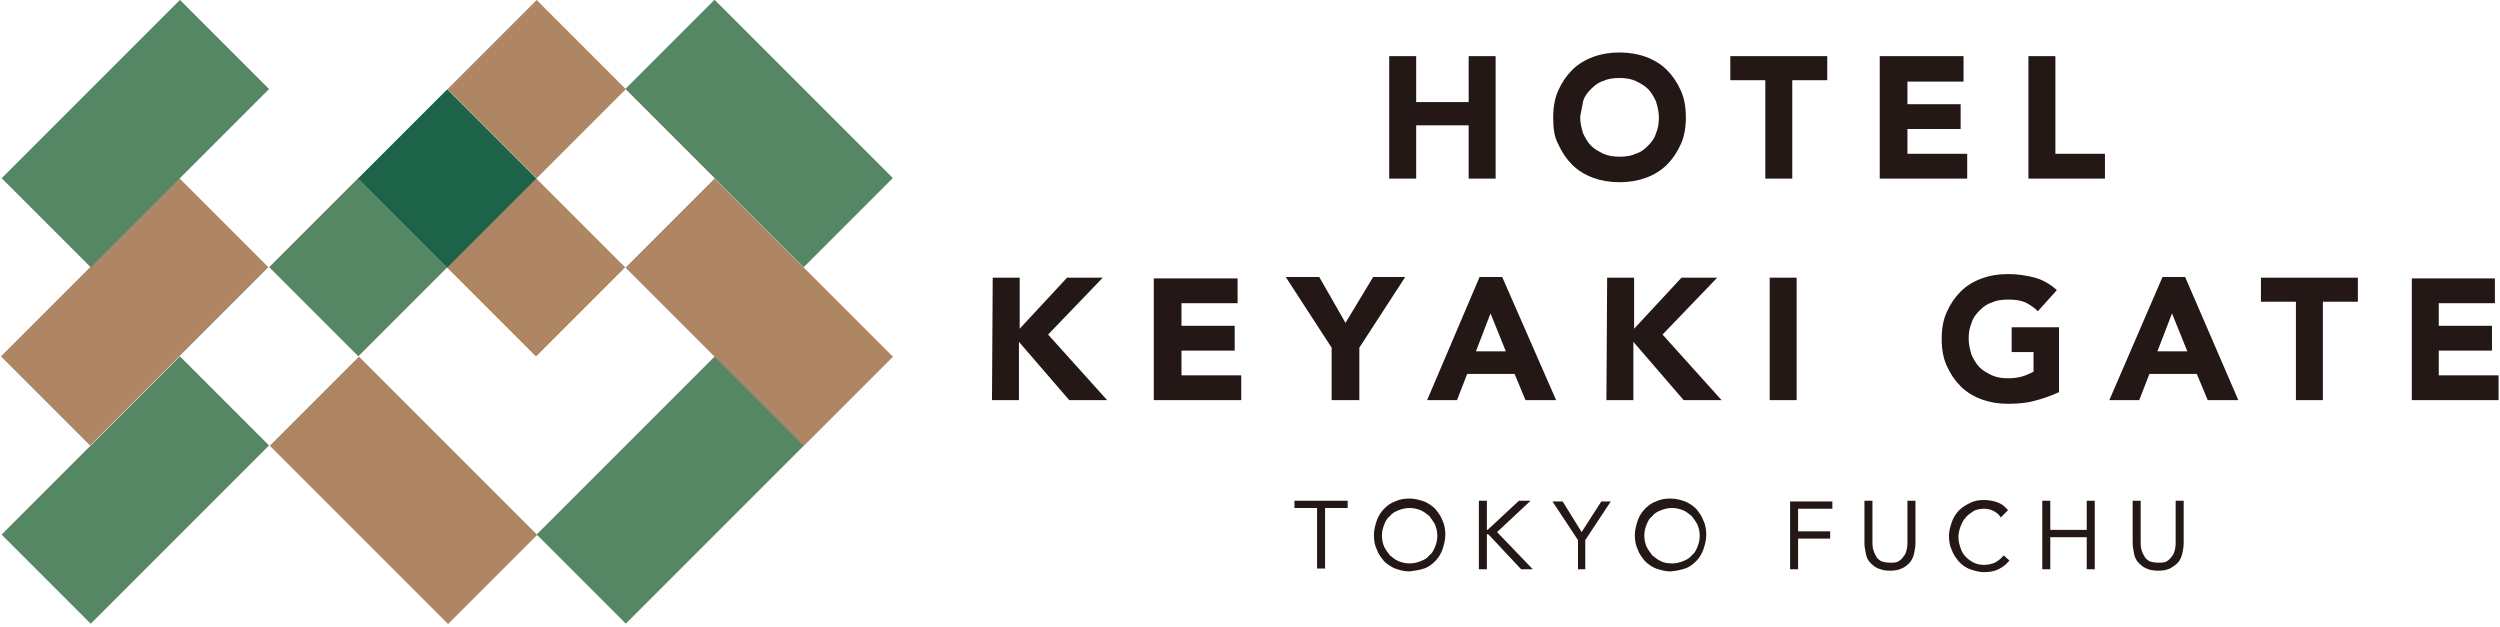
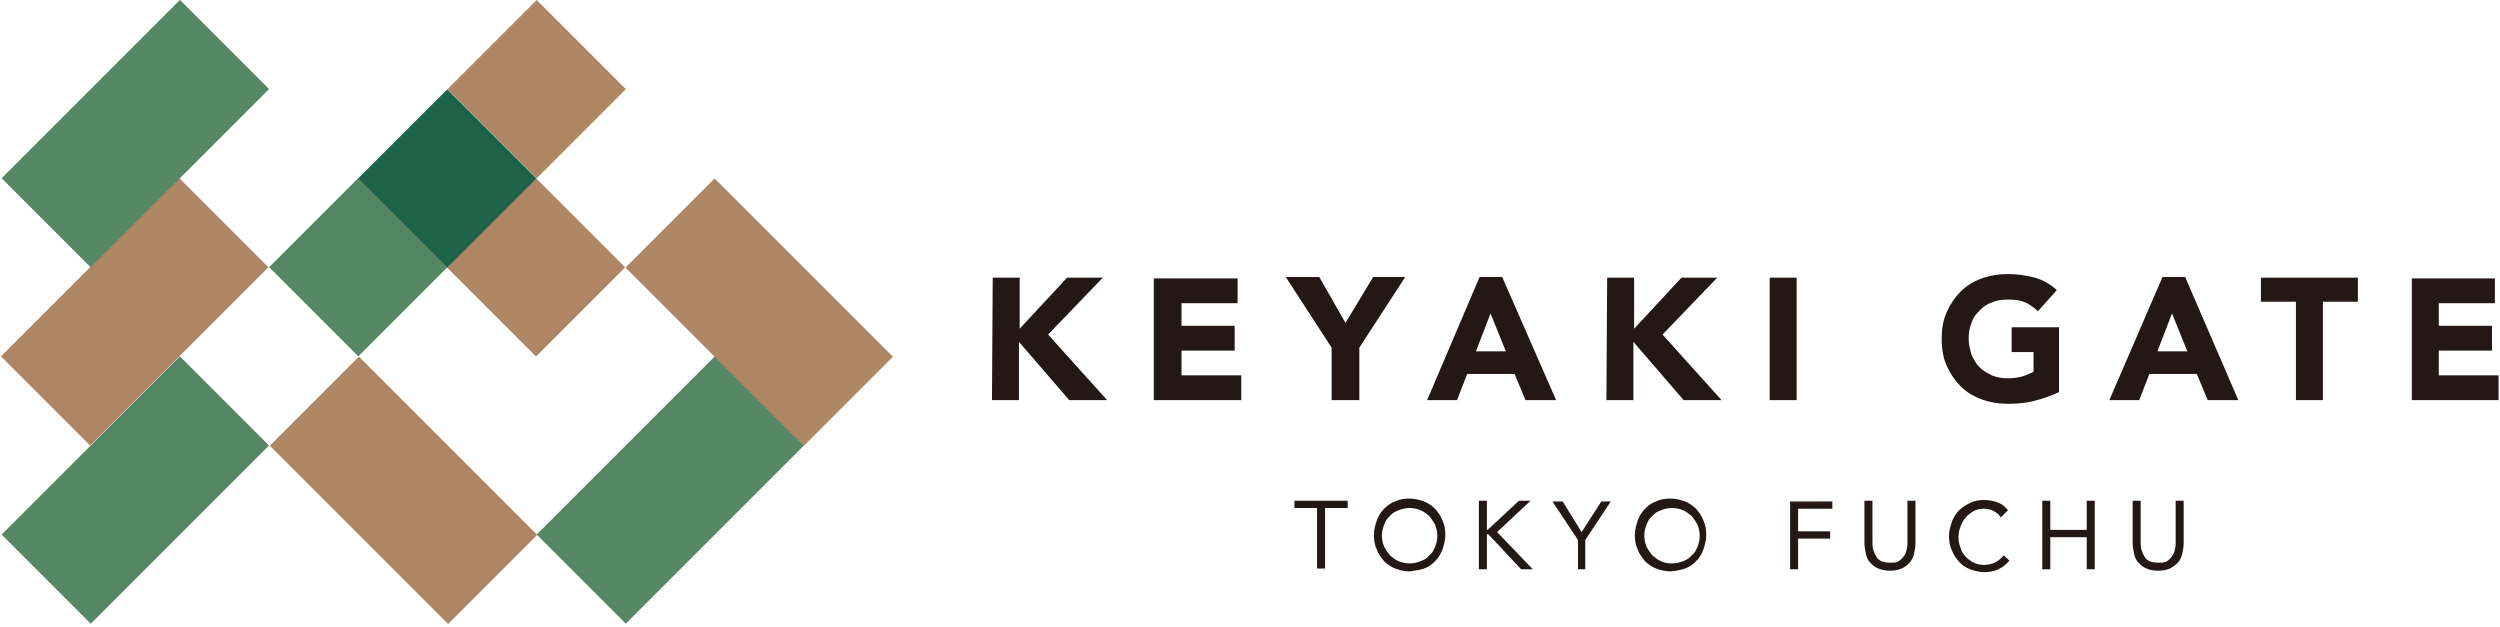
<svg xmlns="http://www.w3.org/2000/svg" version="1.1" id="レイヤー_1" x="0px" y="0px" viewBox="0 0 343 86" style="enable-background:new 0 0 343 86;" xml:space="preserve">
  <style type="text/css">
	.st0{fill:#231815;}
	.st1{fill:#568764;}
	.st2{fill:#AF8664;}
	.st3{fill:#1D6349;}
</style>
  <g>
    <g>
      <g>
        <path class="st0" d="M330.9,54.9h11.9v-3.4h-8.2v-3.4h7.3v-3.4h-7.3v-3.1h7.7v-3.4h-11.4V54.9z M315,54.9h3.7V41.4h4.8v-3.3     h-13.3v3.3h4.8V54.9z M300.1,48.2H296l2-5.2L300.1,48.2z M289.4,54.9h4.1l1.4-3.6h6.5l1.5,3.6h4.2L299.8,38h-3.1L289.4,54.9z      M282.6,44.9H276v3.4h3V51c-0.4,0.2-0.8,0.4-1.4,0.6c-0.6,0.2-1.3,0.3-2.1,0.3c-0.8,0-1.5-0.1-2.2-0.4c-0.6-0.3-1.2-0.6-1.7-1.1     s-0.8-1.1-1.1-1.7c-0.2-0.7-0.4-1.4-0.4-2.2s0.1-1.5,0.4-2.2c0.2-0.7,0.6-1.2,1.1-1.7s1-0.9,1.7-1.1c0.6-0.3,1.4-0.4,2.2-0.4     c1,0,1.7,0.1,2.4,0.4c0.6,0.3,1.2,0.7,1.7,1.2l2.6-2.9c-0.9-0.8-1.9-1.4-3-1.7s-2.4-0.5-3.7-0.5c-1.3,0-2.5,0.2-3.6,0.6     c-1.1,0.4-2.1,1-2.9,1.8s-1.4,1.7-1.9,2.8s-0.7,2.3-0.7,3.7s0.2,2.6,0.7,3.7c0.5,1.1,1.1,2,1.9,2.8s1.8,1.4,2.9,1.8     s2.3,0.6,3.6,0.6c1.2,0,2.5-0.1,3.6-0.4c1.2-0.3,2.3-0.7,3.4-1.2v-8.9H282.6z M242.8,54.9h3.7V38.1h-3.7V54.9z M220.4,54.9h3.7     v-8l6.9,8h5.2l-8.1-9l7.5-7.8h-4.9l-6.5,7v-7h-3.7L220.4,54.9L220.4,54.9z M206.6,48.2h-4.1l2-5.2L206.6,48.2z M195.8,54.9h4.1     l1.4-3.6h6.5l1.5,3.6h4.2L206.1,38H203L195.8,54.9z M182.8,54.9h3.7v-7.2l6.3-9.7h-4.4l-3.8,6.3l-3.6-6.3h-4.6l6.3,9.7v7.2H182.8     z M158.4,54.9h11.9v-3.4h-8.2v-3.4h7.3v-3.4h-7.3v-3.1h7.7v-3.4h-11.5v16.7H158.4z M136.1,54.9h3.7v-8l6.9,8h5.2l-8.1-9l7.5-7.8     h-4.9l-6.5,7v-7h-3.7L136.1,54.9L136.1,54.9z" />
-         <path class="st0" d="M278.2,24.5h10.6v-3.4H282V7.7h-3.7V24.5z M258,24.5h11.9v-3.4h-8.2v-3.4h7.3v-3.4h-7.3v-3.1h7.7V7.7h-11.5     v16.8H258z M242.2,24.5h3.7V11h4.8V7.7h-13.3V11h4.8V24.5z M217.2,13.9c0.2-0.7,0.6-1.2,1.1-1.7s1-0.9,1.7-1.1     c0.6-0.3,1.4-0.4,2.2-0.4s1.5,0.1,2.2,0.4c0.6,0.3,1.2,0.6,1.7,1.1s0.8,1.1,1.1,1.7c0.2,0.7,0.4,1.4,0.4,2.2     c0,0.8-0.1,1.5-0.4,2.2c-0.2,0.7-0.6,1.2-1.1,1.7s-1,0.9-1.7,1.1c-0.6,0.3-1.4,0.4-2.2,0.4s-1.5-0.1-2.2-0.4     c-0.6-0.3-1.2-0.6-1.7-1.1s-0.8-1.1-1.1-1.7c-0.2-0.7-0.4-1.4-0.4-2.2C216.9,15.3,217.1,14.6,217.2,13.9 M213.8,19.8     c0.5,1.1,1.1,2,1.9,2.8c0.8,0.8,1.8,1.4,2.9,1.8c1.1,0.4,2.3,0.6,3.6,0.6s2.5-0.2,3.6-0.6s2.1-1,2.9-1.8c0.8-0.8,1.4-1.7,1.9-2.8     c0.5-1.1,0.7-2.3,0.7-3.7s-0.2-2.6-0.7-3.7s-1.1-2-1.9-2.8c-0.8-0.8-1.8-1.4-2.9-1.8c-1.1-0.4-2.3-0.6-3.6-0.6s-2.5,0.2-3.6,0.6     c-1.1,0.4-2.1,1-2.9,1.8c-0.8,0.8-1.4,1.7-1.9,2.8s-0.7,2.3-0.7,3.7S213.2,18.7,213.8,19.8 M190.6,24.5h3.7v-7.3h7.2v7.3h3.7V7.7     h-3.7V14h-7.2V7.7h-3.7V24.5z" />
        <path class="st0" d="M299.6,68.7h-1.1v5.6c0,0.4,0,0.7-0.1,1.1s-0.2,0.7-0.4,0.9c-0.2,0.3-0.4,0.5-0.7,0.7     c-0.3,0.2-0.7,0.2-1.2,0.2s-0.9-0.1-1.2-0.2c-0.3-0.2-0.6-0.4-0.7-0.7c-0.2-0.3-0.3-0.6-0.4-0.9c-0.1-0.4-0.1-0.7-0.1-1.1v-5.6     h-1.1v5.8c0,0.5,0.1,1,0.2,1.5s0.3,0.9,0.6,1.2c0.3,0.3,0.6,0.6,1.1,0.8c0.4,0.2,1,0.3,1.6,0.3s1.2-0.1,1.6-0.3     c0.4-0.2,0.8-0.5,1.1-0.8c0.3-0.3,0.5-0.8,0.6-1.2c0.1-0.5,0.2-0.9,0.2-1.5V68.7z M280.2,78.1h1.1v-4.4h5v4.4h1.1v-9.4h-1.1v4h-5     v-4h-1.1V78.1z M275.5,70c-0.4-0.5-0.9-0.9-1.5-1.1s-1.2-0.3-1.8-0.3c-0.7,0-1.3,0.1-1.9,0.4s-1.1,0.6-1.5,1s-0.8,1-1,1.6     s-0.4,1.2-0.4,1.9c0,0.7,0.1,1.4,0.4,2c0.2,0.6,0.6,1.1,1,1.6c0.4,0.4,0.9,0.8,1.5,1s1.2,0.4,1.9,0.4c0.7,0,1.4-0.1,2-0.4     s1.1-0.7,1.5-1.2l-0.8-0.7c-0.3,0.4-0.7,0.7-1.2,1c-0.5,0.2-1,0.3-1.5,0.3s-1-0.1-1.4-0.3c-0.4-0.2-0.8-0.5-1.1-0.8     c-0.3-0.3-0.6-0.8-0.7-1.2c-0.2-0.5-0.3-1-0.3-1.5s0.1-1,0.3-1.5c0.2-0.5,0.4-0.9,0.7-1.2c0.3-0.4,0.7-0.6,1.1-0.9     c0.4-0.2,0.9-0.3,1.4-0.3s0.9,0.1,1.3,0.3c0.4,0.2,0.8,0.5,1,0.9L275.5,70z M262.8,68.7h-1.1v5.6c0,0.4,0,0.7-0.1,1.1     s-0.2,0.7-0.4,0.9c-0.2,0.3-0.4,0.5-0.7,0.7c-0.3,0.2-0.7,0.2-1.2,0.2s-0.9-0.1-1.2-0.2c-0.3-0.2-0.6-0.4-0.7-0.7     c-0.2-0.3-0.3-0.6-0.4-0.9c-0.1-0.4-0.1-0.7-0.1-1.1v-5.6h-1.1v5.8c0,0.5,0.1,1,0.2,1.5s0.3,0.9,0.6,1.2c0.3,0.3,0.6,0.6,1.1,0.8     c0.5,0.2,1,0.3,1.6,0.3s1.2-0.1,1.6-0.3c0.5-0.2,0.8-0.5,1.1-0.8c0.3-0.3,0.5-0.8,0.6-1.2c0.1-0.5,0.2-0.9,0.2-1.5L262.8,68.7     L262.8,68.7z M245.6,78.1h1.1v-4.2h4.4v-1h-4.4v-3.1h4.7v-1h-5.8V78.1z M227.9,77c-0.5-0.2-0.8-0.5-1.2-0.8     c-0.3-0.4-0.6-0.8-0.8-1.2c-0.2-0.5-0.3-1-0.3-1.5s0.1-1,0.3-1.5s0.4-0.9,0.8-1.2c0.3-0.4,0.7-0.6,1.2-0.8c0.5-0.2,1-0.3,1.5-0.3     s1,0.1,1.5,0.3c0.5,0.2,0.8,0.5,1.2,0.8c0.3,0.4,0.6,0.8,0.8,1.2c0.2,0.5,0.3,1,0.3,1.5s-0.1,1-0.3,1.5s-0.4,0.9-0.8,1.2     c-0.3,0.4-0.7,0.6-1.2,0.8c-0.5,0.2-1,0.3-1.5,0.3C228.8,77.3,228.2,77.2,227.9,77 M231.2,78c0.6-0.2,1.1-0.6,1.5-1s0.8-1,1-1.6     s0.4-1.3,0.4-2s-0.1-1.4-0.4-2c-0.2-0.6-0.6-1.1-1-1.6c-0.4-0.4-1-0.8-1.5-1c-0.6-0.2-1.2-0.4-2-0.4c-0.7,0-1.4,0.1-2,0.4     c-0.6,0.2-1.1,0.6-1.5,1s-0.8,1-1,1.6s-0.4,1.3-0.4,2s0.1,1.4,0.4,2c0.2,0.6,0.6,1.1,1,1.6c0.4,0.4,1,0.8,1.5,1     c0.6,0.2,1.3,0.4,2,0.4C230.1,78.3,230.6,78.2,231.2,78 M216.4,78.1h1.1v-4l3.5-5.3h-1.3l-2.7,4.2l-2.6-4.2h-1.4l3.5,5.3v4H216.4     z M202.9,78.1h1.1v-4.8h0.2l4.5,4.8h1.6l-4.9-5.1l4.6-4.3h-1.6l-4.3,4H204v-4h-1.1L202.9,78.1L202.9,78.1z M191.9,77     c-0.5-0.2-0.8-0.5-1.2-0.8c-0.3-0.4-0.6-0.8-0.8-1.2c-0.2-0.5-0.3-1-0.3-1.5s0.1-1,0.3-1.5s0.4-0.9,0.8-1.2     c0.3-0.4,0.7-0.6,1.2-0.8c0.5-0.2,1-0.3,1.5-0.3s1,0.1,1.5,0.3c0.5,0.2,0.8,0.5,1.2,0.8c0.3,0.4,0.6,0.8,0.8,1.2     c0.2,0.5,0.3,1,0.3,1.5s-0.1,1-0.3,1.5s-0.4,0.9-0.8,1.2c-0.3,0.4-0.7,0.6-1.2,0.8c-0.5,0.2-1,0.3-1.5,0.3S192.4,77.2,191.9,77      M195.4,78c0.6-0.2,1.1-0.6,1.5-1s0.8-1,1-1.6s0.4-1.3,0.4-2s-0.1-1.4-0.4-2c-0.2-0.6-0.6-1.1-1-1.6c-0.4-0.4-1-0.8-1.5-1     c-0.6-0.2-1.3-0.4-2-0.4s-1.4,0.1-2,0.4c-0.6,0.2-1.1,0.6-1.5,1s-0.8,1-1,1.6s-0.4,1.3-0.4,2s0.1,1.4,0.4,2     c0.2,0.6,0.6,1.1,1,1.6c0.4,0.4,1,0.8,1.5,1c0.6,0.2,1.2,0.4,2,0.4C194.1,78.3,194.8,78.2,195.4,78 M184.9,68.7h-7.3v1h3.1V78     h1.1v-8.3h3.1L184.9,68.7L184.9,68.7z" />
      </g>
      <rect x="74.7" y="58.6" transform="matrix(0.707 -0.707 0.707 0.707 -20.614 84.716)" class="st1" width="34.6" height="17.3" />
      <rect x="95.5" y="25.5" transform="matrix(0.707 -0.707 0.707 0.707 0.273 86.205)" class="st2" width="17.3" height="34.6" />
      <rect x="64.9" y="28" transform="matrix(0.707 -0.707 0.707 0.707 -4.371 62.768)" class="st2" width="17.3" height="17.3" />
-       <rect x="95.5" y="1" transform="matrix(0.707 -0.707 0.707 0.707 17.577 79.01)" class="st1" width="17.3" height="34.6" />
      <rect x="1.3" y="58.6" transform="matrix(0.707 -0.707 0.707 0.707 -42.132 32.833)" class="st1" width="34.6" height="17.3" />
      <rect x="1.2" y="34.1" transform="matrix(0.707 -0.707 0.707 0.707 -24.829 25.636)" class="st2" width="34.6" height="17.3" />
      <rect x="1.3" y="9.7" transform="matrix(0.707 -0.707 0.707 0.707 -7.554 18.511)" class="st1" width="34.6" height="17.3" />
      <rect x="40.5" y="28" transform="matrix(0.707 -0.707 0.707 0.707 -11.498 45.492)" class="st1" width="17.3" height="17.3" />
      <rect x="65" y="3.6" transform="matrix(0.707 -0.707 0.707 0.707 12.902 55.641)" class="st2" width="17.3" height="17.3" />
      <rect x="46.7" y="50" transform="matrix(0.707 -0.707 0.707 0.707 -31.352 58.823)" class="st2" width="17.3" height="34.6" />
      <rect x="52.7" y="15.8" transform="matrix(0.707 -0.707 0.707 0.707 0.704 50.568)" class="st3" width="17.3" height="17.3" />
    </g>
  </g>
</svg>